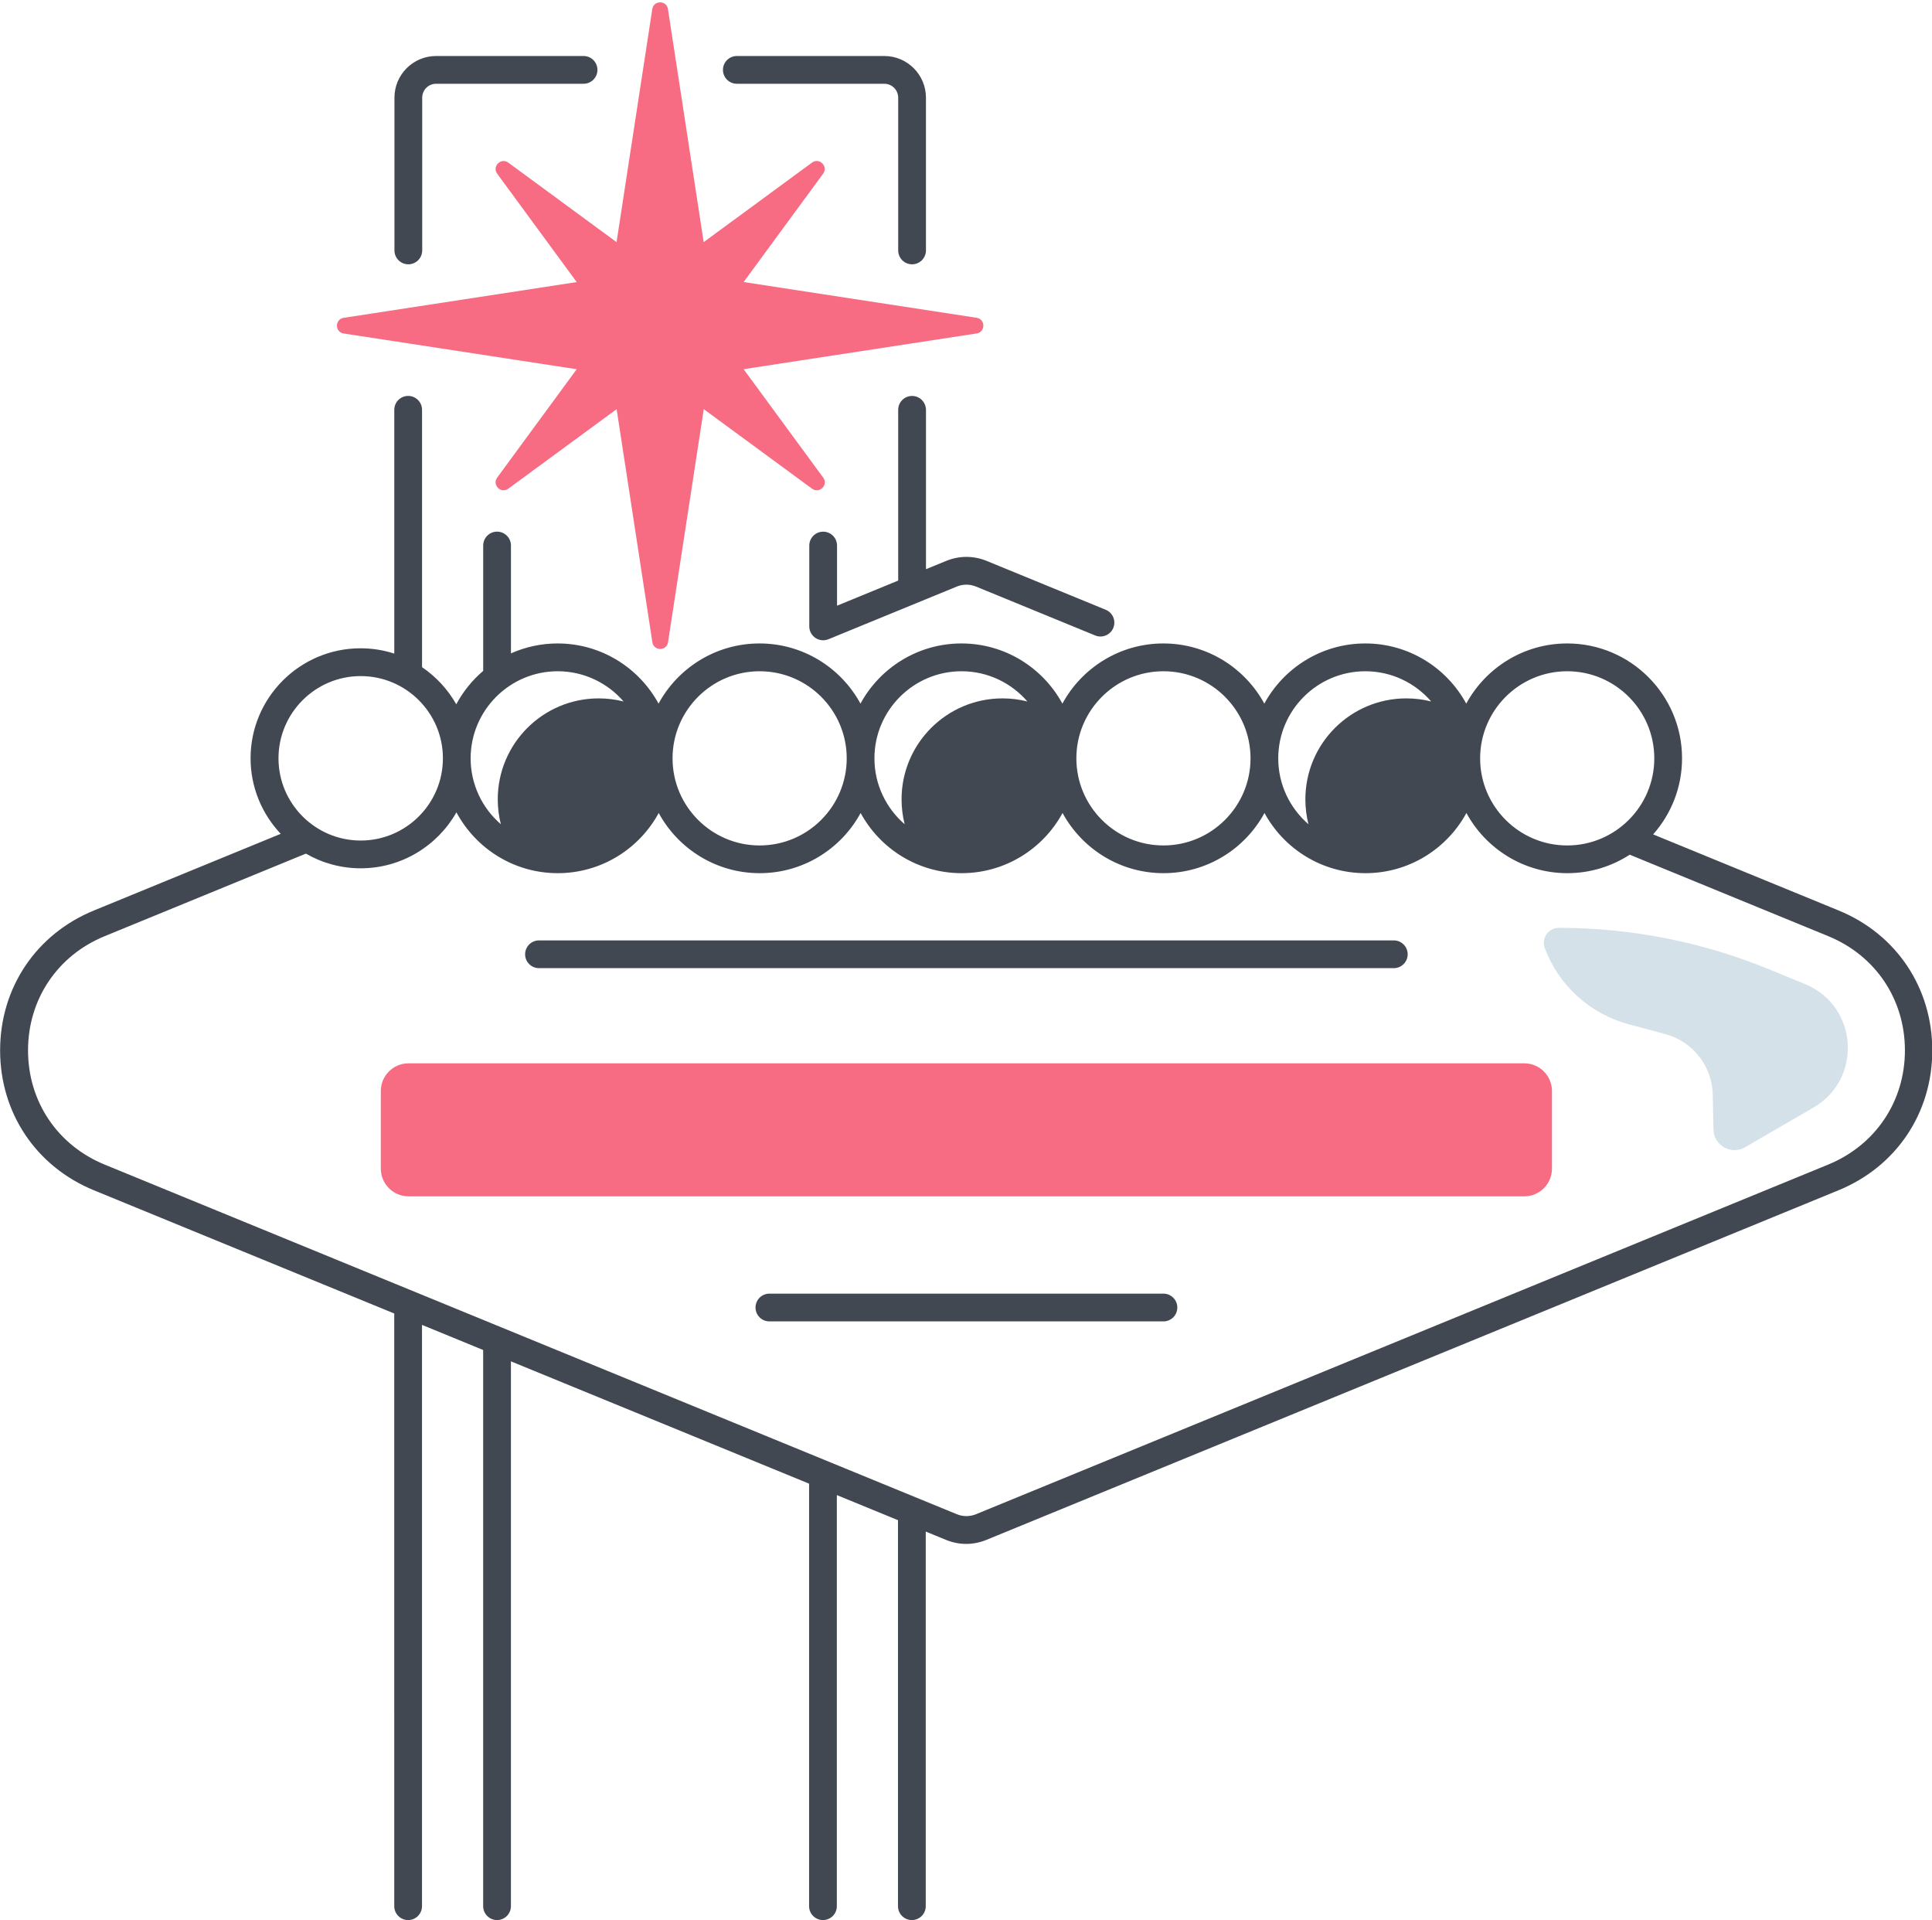
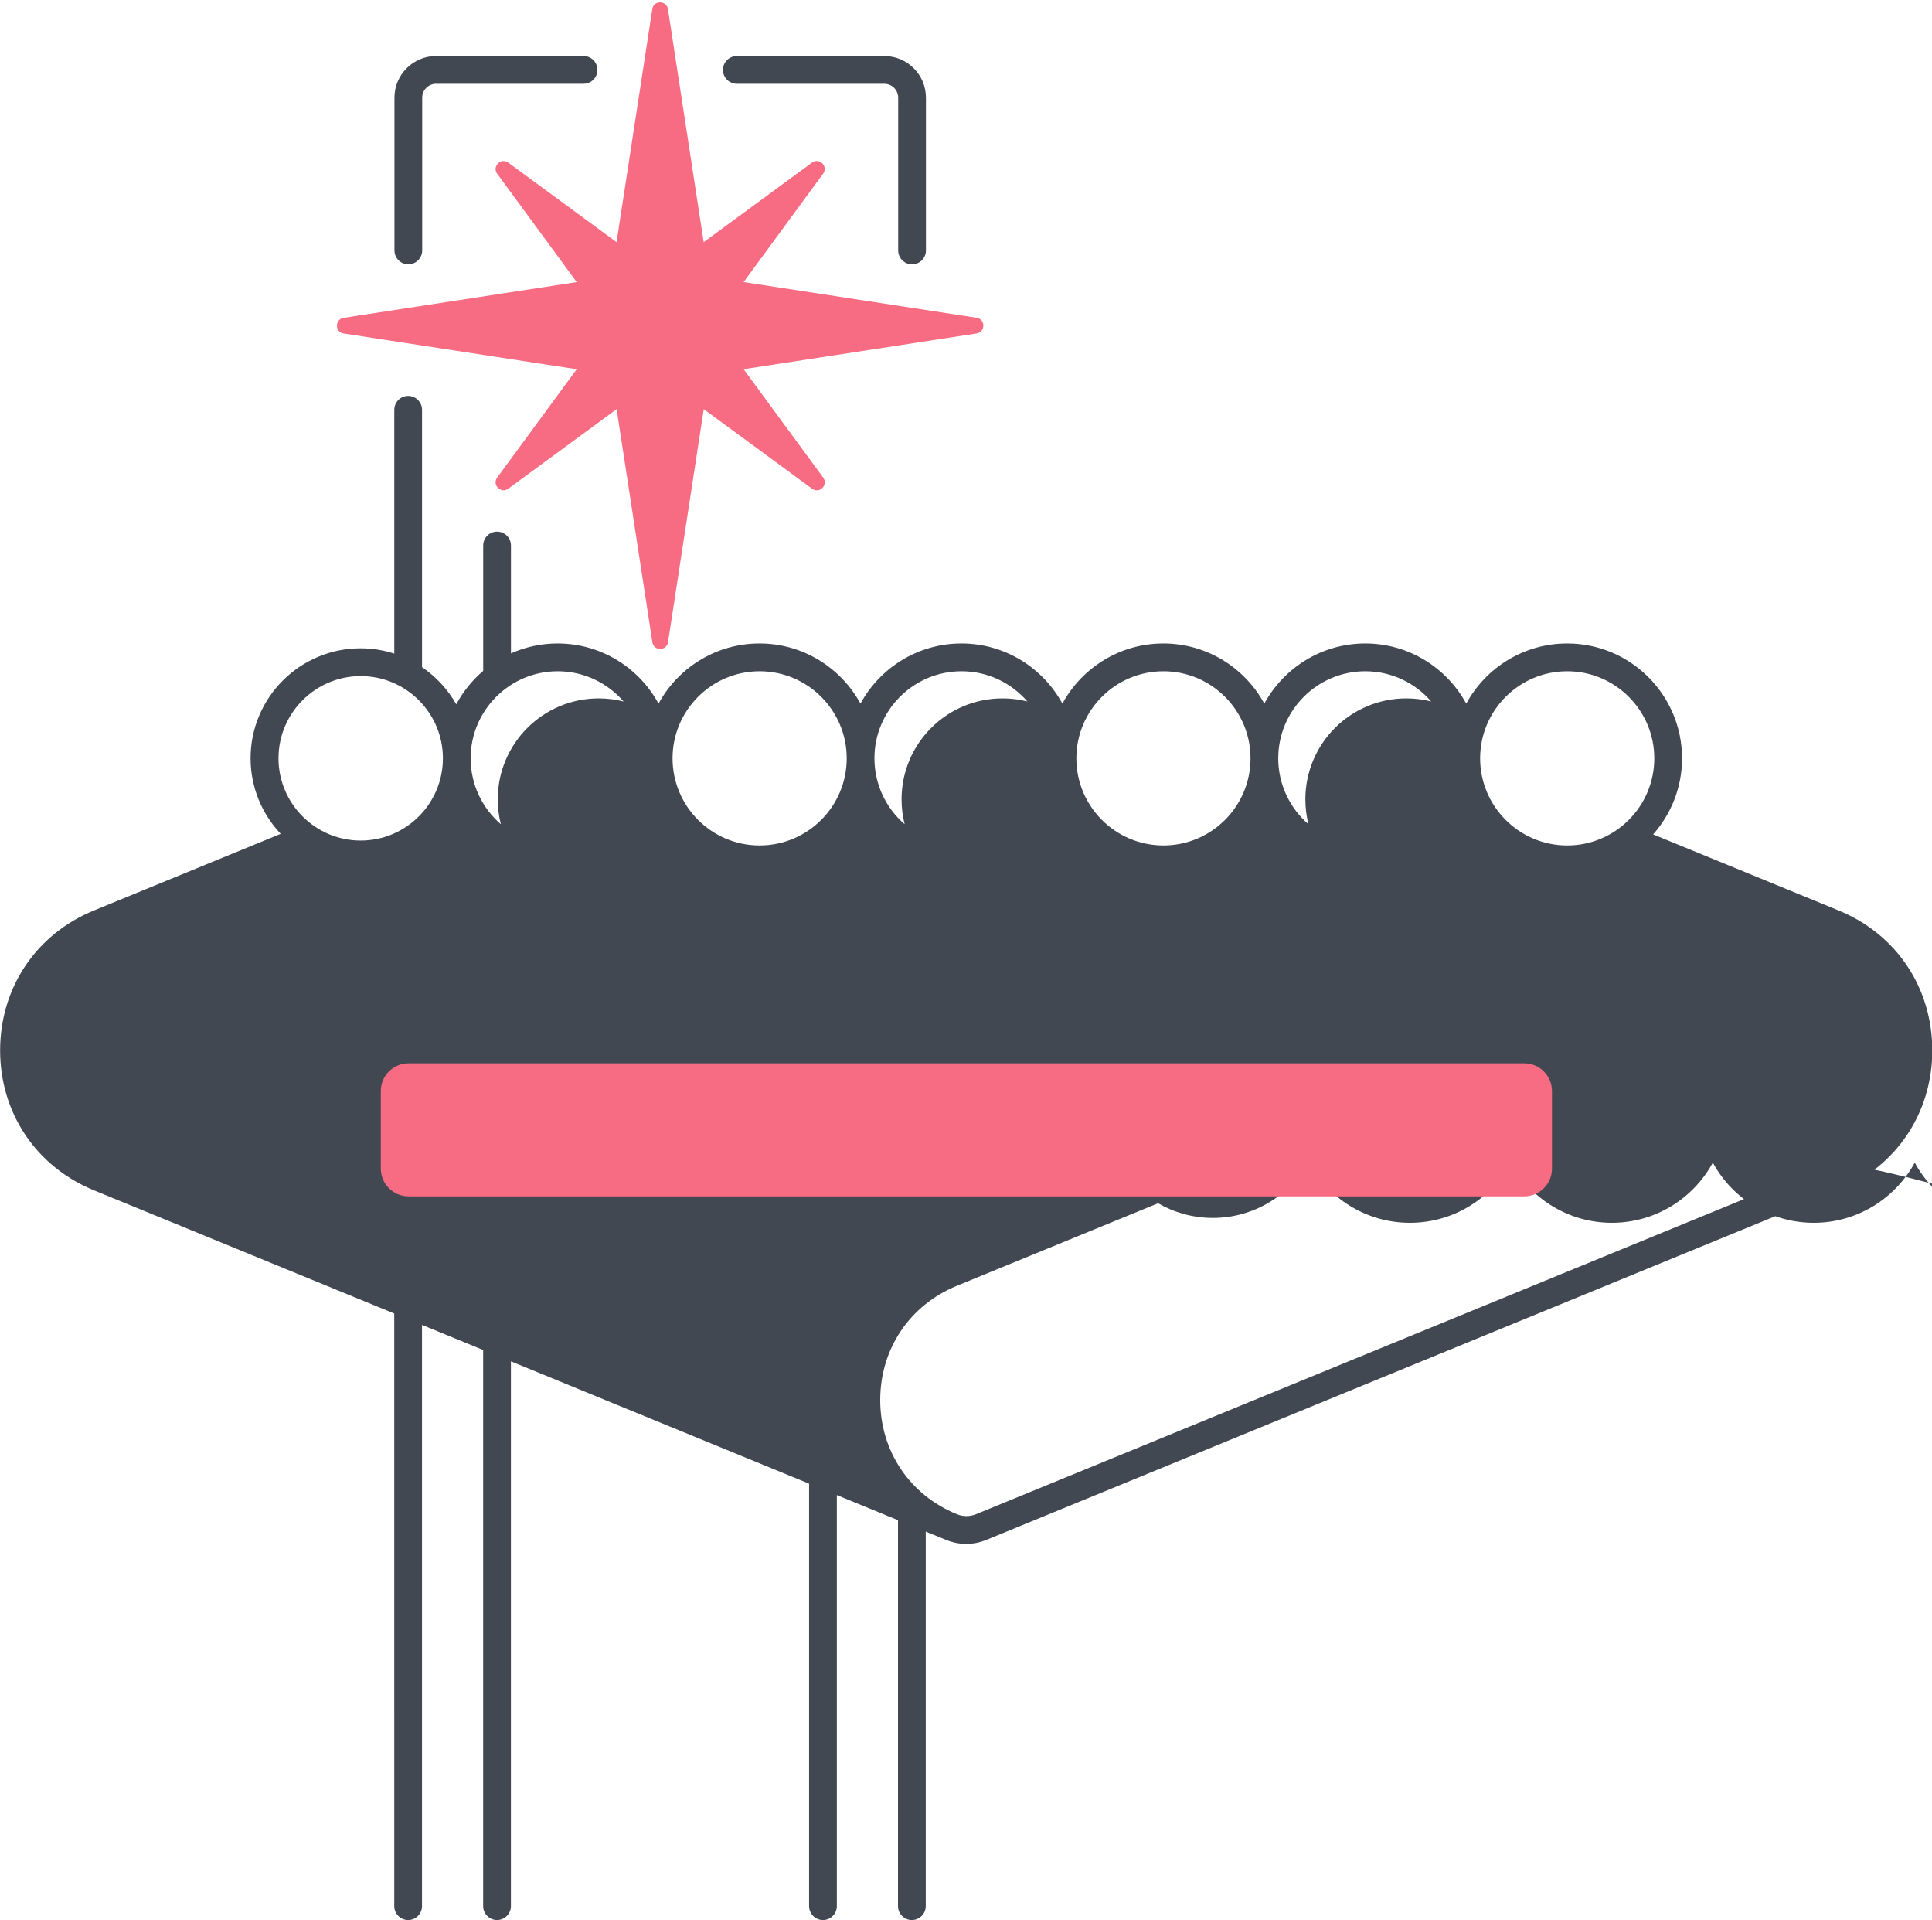
<svg xmlns="http://www.w3.org/2000/svg" height="484.1" preserveAspectRatio="xMidYMid meet" version="1.0" viewBox="12.3 15.4 487.2 484.1" width="487.2" zoomAndPan="magnify">
  <g id="change1_1">
    <path d="M199.82,108.48l58.76-9.01c2.26-0.35,2.26-3.61,0-3.95l-58.76-9.01l20.05-27.32c1.35-1.85-0.95-4.15-2.8-2.8 l-27.32,20.06l-9.01-58.76c-0.35-2.26-3.61-2.26-3.95,0l-9.01,58.76L140.48,56.4c-1.85-1.35-4.15,0.95-2.8,2.8l20.05,27.32 l-58.76,9.01c-2.26,0.35-2.26,3.61,0,3.95l58.76,9.01l-20.05,27.32c-1.35,1.85,0.95,4.15,2.8,2.8l27.32-20.05l9.01,58.76 c0.35,2.26,3.61,2.26,3.95,0l9.01-58.76l27.32,20.06c1.85,1.35,4.15-0.95,2.8-2.8L199.82,108.48z" fill="#f76c82" />
  </g>
  <g fill="#424852" id="change2_1">
-     <path d="M475.97,244.96l-46.79-19.19c4.53-5.11,7.29-11.83,7.29-19.18c0-15.97-12.99-28.96-28.96-28.96 c-10.98,0-20.55,6.14-25.46,15.17c-4.91-9.03-14.48-15.17-25.46-15.17c-10.98,0-20.55,6.14-25.46,15.17 c-4.91-9.03-14.48-15.17-25.46-15.17s-20.55,6.14-25.46,15.17c-4.91-9.03-14.48-15.17-25.46-15.17s-20.55,6.14-25.46,15.17 c-4.91-9.03-14.48-15.17-25.46-15.17c-10.98,0-20.55,6.14-25.46,15.17c-4.91-9.03-14.48-15.17-25.46-15.17 c-4.18,0-8.16,0.9-11.76,2.5v-27.19c0-1.93-1.57-3.5-3.5-3.5s-3.5,1.57-3.5,3.5v31.61c-2.76,2.35-5.07,5.2-6.79,8.42 c-2.12-3.74-5.08-6.95-8.63-9.36v-64.89c0-1.93-1.57-3.5-3.5-3.5s-3.5,1.57-3.5,3.5v61.47c-2.68-0.87-5.54-1.34-8.51-1.34 c-15.29,0-27.73,12.44-27.73,27.73c0,7.37,2.9,14.07,7.6,19.05l-47.11,19.33c-14.59,5.98-23.65,19.5-23.65,35.27 s9.06,29.28,23.65,35.27l75.74,31.07V496c0,1.93,1.57,3.5,3.5,3.5s3.5-1.57,3.5-3.5V349.44l15.42,6.33V496c0,1.93,1.57,3.5,3.5,3.5 s3.5-1.57,3.5-3.5V358.63l75.19,30.84V496c0,1.93,1.57,3.5,3.5,3.5s3.5-1.57,3.5-3.5V392.35l15.42,6.33V496 c0,1.93,1.57,3.5,3.5,3.5s3.5-1.57,3.5-3.5v-94.45l5.12,2.1c1.64,0.67,3.36,1.01,5.08,1.01s3.44-0.34,5.08-1.01l214.89-88.15 c14.59-5.98,23.65-19.5,23.65-35.27S490.56,250.95,475.97,244.96z M407.51,184.64c12.11,0,21.96,9.85,21.96,21.96 s-9.85,21.96-21.96,21.96s-21.96-9.85-21.96-21.96S395.41,184.64,407.51,184.64z M356.6,184.64c6.63,0,12.58,2.96,16.61,7.62 c-2.01-0.51-4.1-0.78-6.27-0.78c-14.06,0-25.46,11.4-25.46,25.46c0,2.16,0.27,4.26,0.78,6.27c-4.66-4.03-7.62-9.98-7.62-16.61 C334.64,194.49,344.49,184.64,356.6,184.64z M305.69,184.64c12.11,0,21.96,9.85,21.96,21.96s-9.85,21.96-21.96,21.96 s-21.96-9.85-21.96-21.96S293.58,184.64,305.69,184.64z M254.77,184.64c6.63,0,12.58,2.96,16.61,7.62 c-2.01-0.51-4.11-0.78-6.27-0.78c-14.06,0-25.46,11.4-25.46,25.46c0,2.16,0.27,4.26,0.78,6.27c-4.66-4.03-7.62-9.98-7.62-16.61 C232.81,194.49,242.66,184.64,254.77,184.64z M203.86,184.64c12.11,0,21.96,9.85,21.96,21.96s-9.85,21.96-21.96,21.96 c-12.11,0-21.96-9.85-21.96-21.96S191.75,184.64,203.86,184.64z M152.94,184.64c6.63,0,12.58,2.96,16.61,7.62 c-2.01-0.51-4.11-0.78-6.27-0.78c-14.06,0-25.46,11.4-25.46,25.46c0,2.16,0.27,4.26,0.78,6.27c-4.66-4.03-7.62-9.98-7.62-16.61 C130.99,194.49,140.84,184.64,152.94,184.64z M103.26,185.86c11.43,0,20.73,9.3,20.73,20.73s-9.3,20.73-20.73,20.73 s-20.73-9.3-20.73-20.73S91.83,185.86,103.26,185.86z M473.32,309.02l-214.89,88.15c-1.56,0.64-3.29,0.64-4.85,0L38.68,309.02 c-11.91-4.89-19.31-15.92-19.31-28.79s7.4-23.9,19.31-28.79l50.76-20.82c4.07,2.35,8.79,3.7,13.82,3.7 c10.34,0,19.37-5.7,24.14-14.11c4.88,9.12,14.5,15.34,25.55,15.34c10.98,0,20.55-6.14,25.46-15.17 c4.91,9.03,14.48,15.17,25.46,15.17c10.98,0,20.55-6.14,25.46-15.17c4.91,9.03,14.48,15.17,25.46,15.17s20.55-6.14,25.46-15.17 c4.91,9.03,14.48,15.17,25.46,15.17s20.55-6.14,25.46-15.17c4.91,9.03,14.48,15.17,25.46,15.17c10.98,0,20.55-6.14,25.46-15.17 c4.91,9.03,14.48,15.17,25.46,15.17c5.79,0,11.19-1.72,15.72-4.66l50.09,20.55c11.91,4.89,19.31,15.92,19.31,28.79 S485.23,304.13,473.32,309.02z" />
-     <path d="M245.8,118.73c0-1.93-1.57-3.5-3.5-3.5s-3.5,1.57-3.5,3.5v43.05l-15.42,6.33v-15.16c0-1.93-1.57-3.5-3.5-3.5 s-3.5,1.57-3.5,3.5v20.38c0,1.17,0.58,2.26,1.55,2.91c0.58,0.39,1.26,0.59,1.95,0.59c0.45,0,0.9-0.09,1.33-0.26l32.37-13.28 c1.56-0.64,3.29-0.64,4.85,0l30.05,12.33c1.79,0.73,3.83-0.12,4.57-1.91c0.73-1.79-0.12-3.83-1.91-4.57l-30.05-12.33 c-3.28-1.34-6.89-1.34-10.16,0l-5.12,2.1V118.73z" />
+     <path d="M475.97,244.96l-46.79-19.19c4.53-5.11,7.29-11.83,7.29-19.18c0-15.97-12.99-28.96-28.96-28.96 c-10.98,0-20.55,6.14-25.46,15.17c-4.91-9.03-14.48-15.17-25.46-15.17c-10.98,0-20.55,6.14-25.46,15.17 c-4.91-9.03-14.48-15.17-25.46-15.17s-20.55,6.14-25.46,15.17c-4.91-9.03-14.48-15.17-25.46-15.17s-20.55,6.14-25.46,15.17 c-4.91-9.03-14.48-15.17-25.46-15.17c-10.98,0-20.55,6.14-25.46,15.17c-4.91-9.03-14.48-15.17-25.46-15.17 c-4.18,0-8.16,0.9-11.76,2.5v-27.19c0-1.93-1.57-3.5-3.5-3.5s-3.5,1.57-3.5,3.5v31.61c-2.76,2.35-5.07,5.2-6.79,8.42 c-2.12-3.74-5.08-6.95-8.63-9.36v-64.89c0-1.93-1.57-3.5-3.5-3.5s-3.5,1.57-3.5,3.5v61.47c-2.68-0.87-5.54-1.34-8.51-1.34 c-15.29,0-27.73,12.44-27.73,27.73c0,7.37,2.9,14.07,7.6,19.05l-47.11,19.33c-14.59,5.98-23.65,19.5-23.65,35.27 s9.06,29.28,23.65,35.27l75.74,31.07V496c0,1.93,1.57,3.5,3.5,3.5s3.5-1.57,3.5-3.5V349.44l15.42,6.33V496c0,1.93,1.57,3.5,3.5,3.5 s3.5-1.57,3.5-3.5V358.63l75.19,30.84V496c0,1.93,1.57,3.5,3.5,3.5s3.5-1.57,3.5-3.5V392.35l15.42,6.33V496 c0,1.93,1.57,3.5,3.5,3.5s3.5-1.57,3.5-3.5v-94.45l5.12,2.1c1.64,0.67,3.36,1.01,5.08,1.01s3.44-0.34,5.08-1.01l214.89-88.15 c14.59-5.98,23.65-19.5,23.65-35.27S490.56,250.95,475.97,244.96z M407.51,184.64c12.11,0,21.96,9.85,21.96,21.96 s-9.85,21.96-21.96,21.96s-21.96-9.85-21.96-21.96S395.41,184.64,407.51,184.64z M356.6,184.64c6.63,0,12.58,2.96,16.61,7.62 c-2.01-0.51-4.1-0.78-6.27-0.78c-14.06,0-25.46,11.4-25.46,25.46c0,2.16,0.27,4.26,0.78,6.27c-4.66-4.03-7.62-9.98-7.62-16.61 C334.64,194.49,344.49,184.64,356.6,184.64z M305.69,184.64c12.11,0,21.96,9.85,21.96,21.96s-9.85,21.96-21.96,21.96 s-21.96-9.85-21.96-21.96S293.58,184.64,305.69,184.64z M254.77,184.64c6.63,0,12.58,2.96,16.61,7.62 c-2.01-0.51-4.11-0.78-6.27-0.78c-14.06,0-25.46,11.4-25.46,25.46c0,2.16,0.27,4.26,0.78,6.27c-4.66-4.03-7.62-9.98-7.62-16.61 C232.81,194.49,242.66,184.64,254.77,184.64z M203.86,184.64c12.11,0,21.96,9.85,21.96,21.96s-9.85,21.96-21.96,21.96 c-12.11,0-21.96-9.85-21.96-21.96S191.75,184.64,203.86,184.64z M152.94,184.64c6.63,0,12.58,2.96,16.61,7.62 c-2.01-0.51-4.11-0.78-6.27-0.78c-14.06,0-25.46,11.4-25.46,25.46c0,2.16,0.27,4.26,0.78,6.27c-4.66-4.03-7.62-9.98-7.62-16.61 C130.99,194.49,140.84,184.64,152.94,184.64z M103.26,185.86c11.43,0,20.73,9.3,20.73,20.73s-9.3,20.73-20.73,20.73 s-20.73-9.3-20.73-20.73S91.83,185.86,103.26,185.86z M473.32,309.02l-214.89,88.15c-1.56,0.64-3.29,0.64-4.85,0c-11.91-4.89-19.31-15.92-19.31-28.79s7.4-23.9,19.31-28.79l50.76-20.82c4.07,2.35,8.79,3.7,13.82,3.7 c10.34,0,19.37-5.7,24.14-14.11c4.88,9.12,14.5,15.34,25.55,15.34c10.98,0,20.55-6.14,25.46-15.17 c4.91,9.03,14.48,15.17,25.46,15.17c10.98,0,20.55-6.14,25.46-15.17c4.91,9.03,14.48,15.17,25.46,15.17s20.55-6.14,25.46-15.17 c4.91,9.03,14.48,15.17,25.46,15.17s20.55-6.14,25.46-15.17c4.91,9.03,14.48,15.17,25.46,15.17c10.98,0,20.55-6.14,25.46-15.17 c4.91,9.03,14.48,15.17,25.46,15.17c5.79,0,11.19-1.72,15.72-4.66l50.09,20.55c11.91,4.89,19.31,15.92,19.31,28.79 S485.23,304.13,473.32,309.02z" />
    <path d="M198.11,36.52h37.19c1.93,0,3.5,1.57,3.5,3.5v38.52c0,1.93,1.57,3.5,3.5,3.5s3.5-1.57,3.5-3.5V40.02 c0-5.79-4.71-10.5-10.5-10.5h-37.19c-1.93,0-3.5,1.57-3.5,3.5S196.18,36.52,198.11,36.52z" />
    <path d="M115.27,82.04c1.93,0,3.5-1.57,3.5-3.5V40.02c0-1.93,1.57-3.5,3.5-3.5h37.19c1.93,0,3.5-1.57,3.5-3.5 s-1.57-3.5-3.5-3.5h-37.19c-5.79,0-10.5,4.71-10.5,10.5v38.52C111.77,80.47,113.34,82.04,115.27,82.04z" />
-     <path d="M363.78,252.5H148.22c-1.93,0-3.5,1.57-3.5,3.5s1.57,3.5,3.5,3.5h215.56c1.93,0,3.5-1.57,3.5-3.5 S365.71,252.5,363.78,252.5z" />
-     <path d="M305.69,341.56h-99.37c-1.93,0-3.5,1.57-3.5,3.5s1.57,3.5,3.5,3.5h99.37c1.93,0,3.5-1.57,3.5-3.5 S307.62,341.56,305.69,341.56z" />
  </g>
  <g id="change1_2">
    <path d="M396.67,317.03H115.33c-3.87,0-7-3.13-7-7v-19.54c0-3.87,3.13-7,7-7h281.34c3.87,0,7,3.13,7,7v19.54 C403.67,313.9,400.54,317.03,396.67,317.03z" fill="#f76c82" />
  </g>
  <g id="change3_1">
-     <path d="M405.39,249.33L405.39,249.33c18.21,0,36.24,3.56,53.08,10.48l9.03,3.71c13.34,5.48,14.59,23.88,2.12,31.11 l-17.26,10.02c-3.5,2.03-7.89-0.44-7.97-4.48l-0.18-8.79c-0.15-7.18-5.03-13.4-11.97-15.26l-9.21-2.47 c-9.75-2.61-17.63-9.76-21.18-19.21v0C400.93,251.96,402.76,249.33,405.39,249.33z" fill="#d4e1e8" />
-   </g>
+     </g>
</svg>